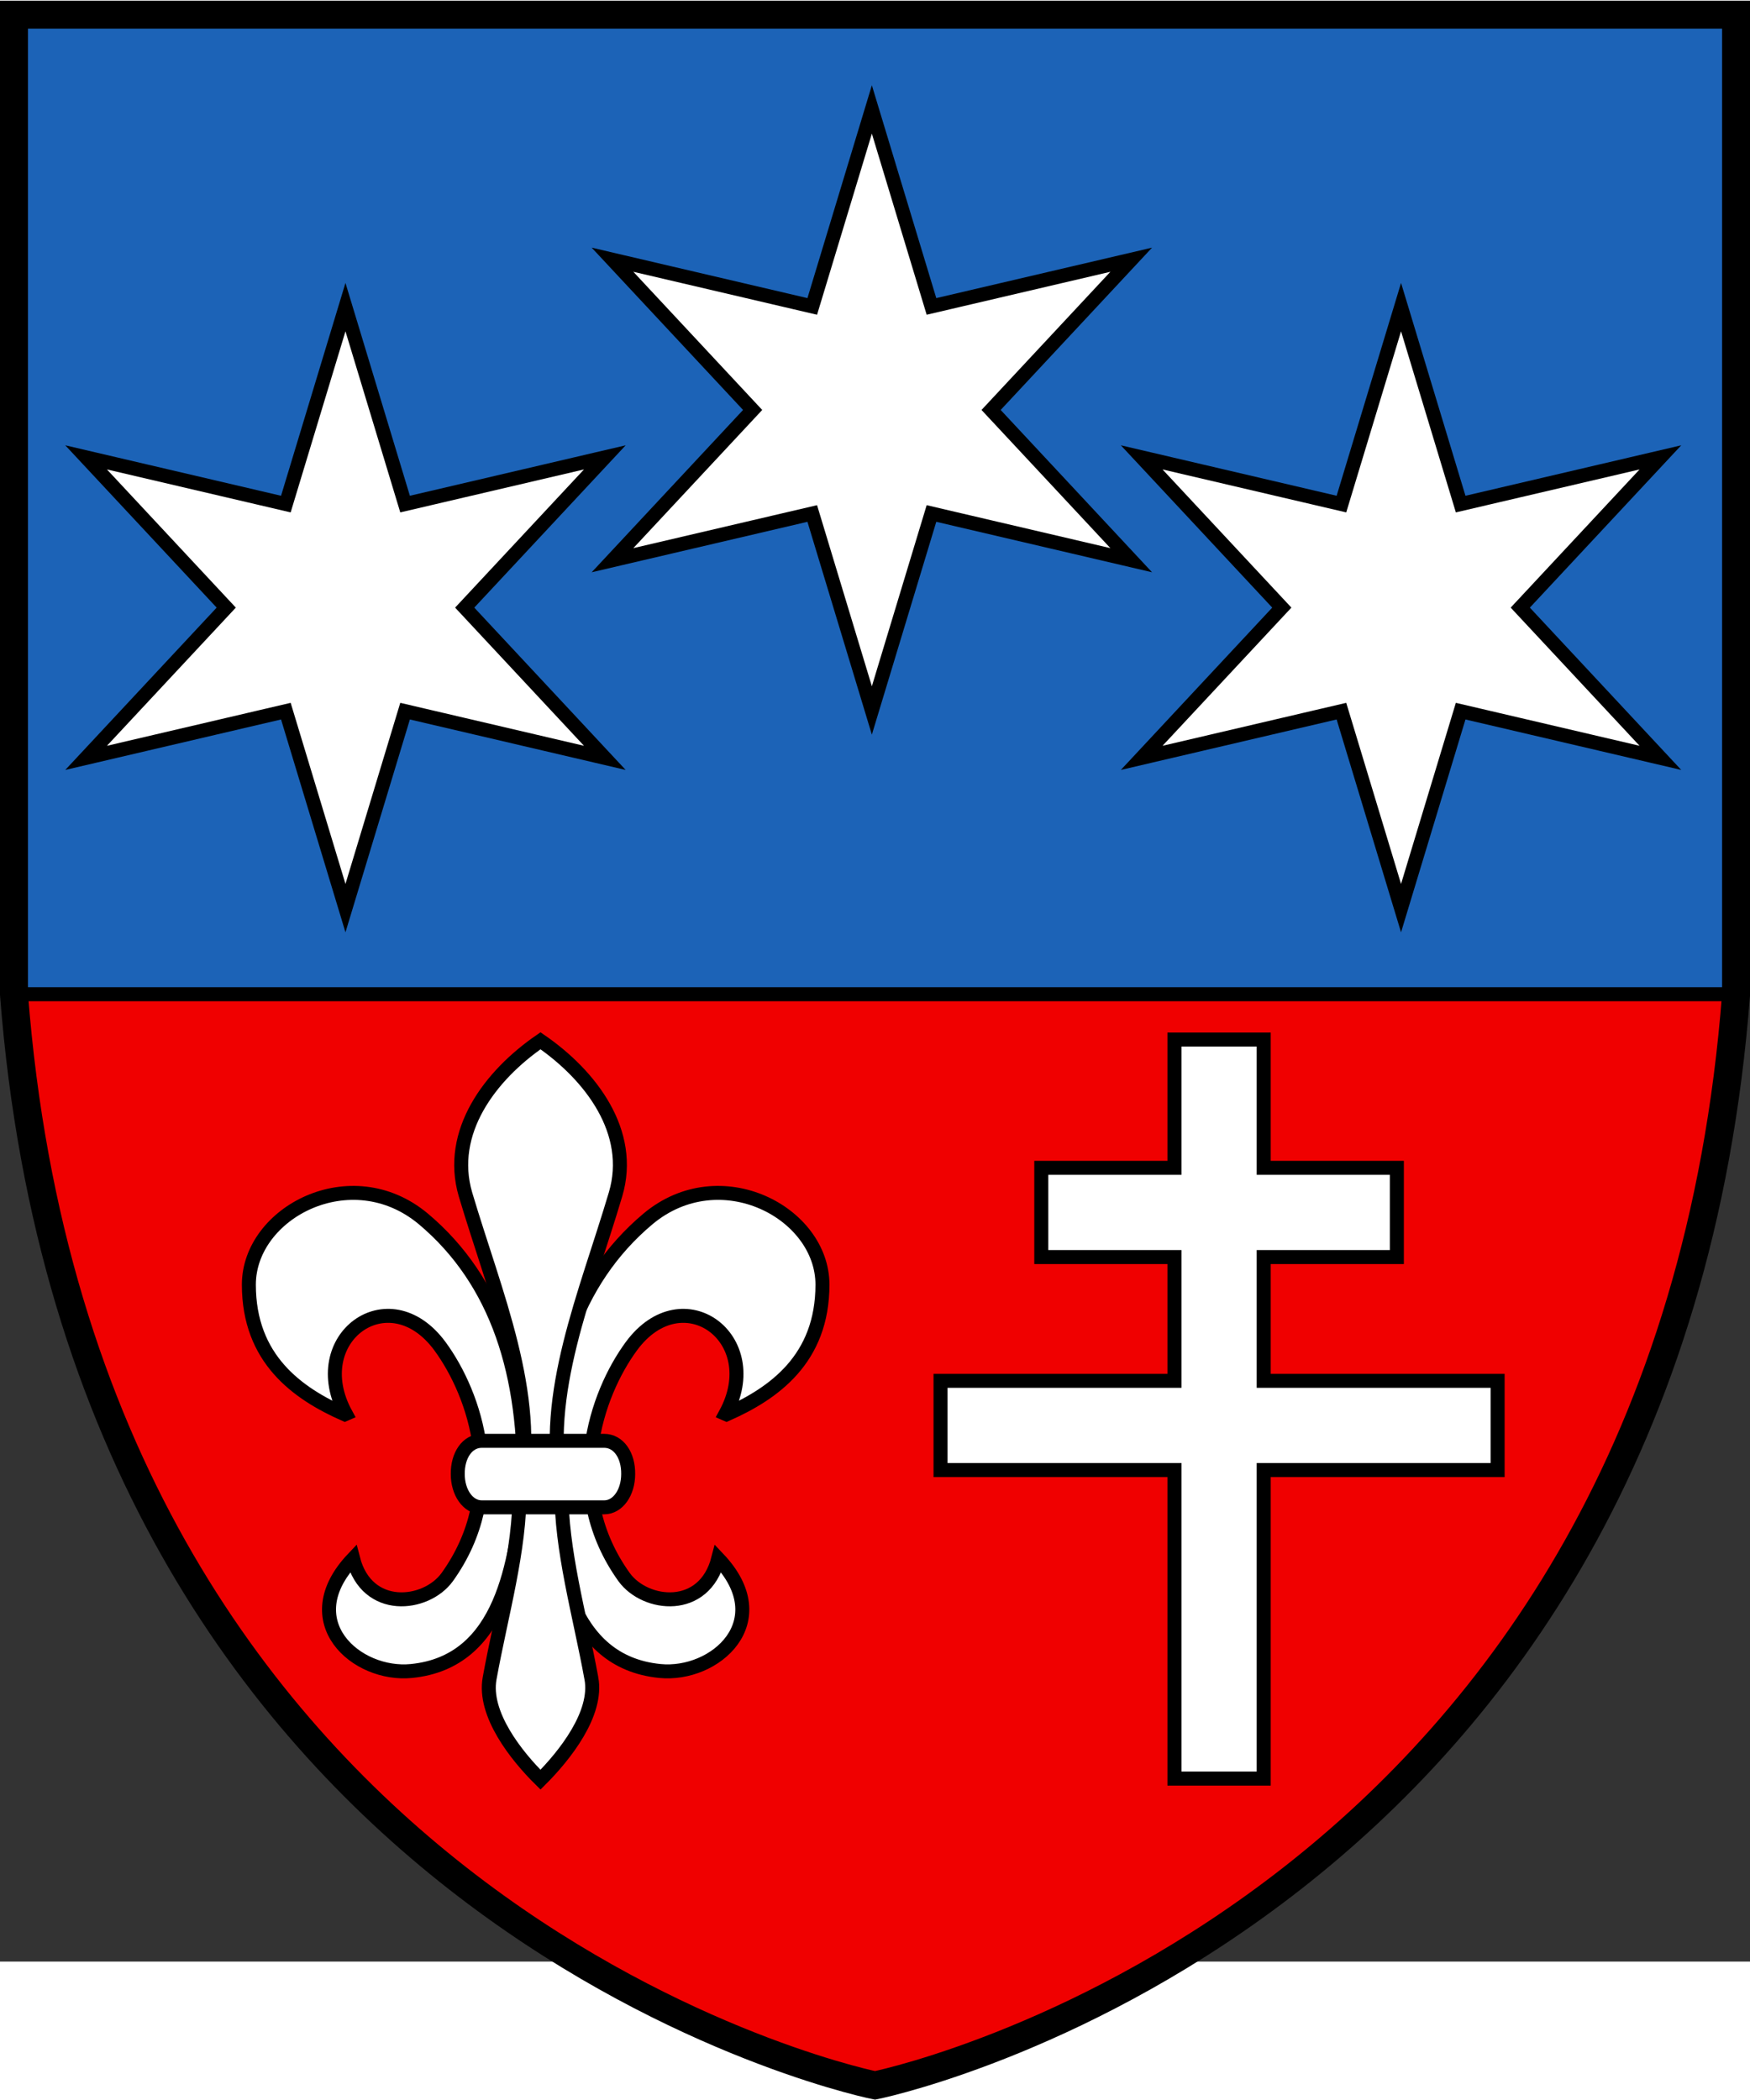
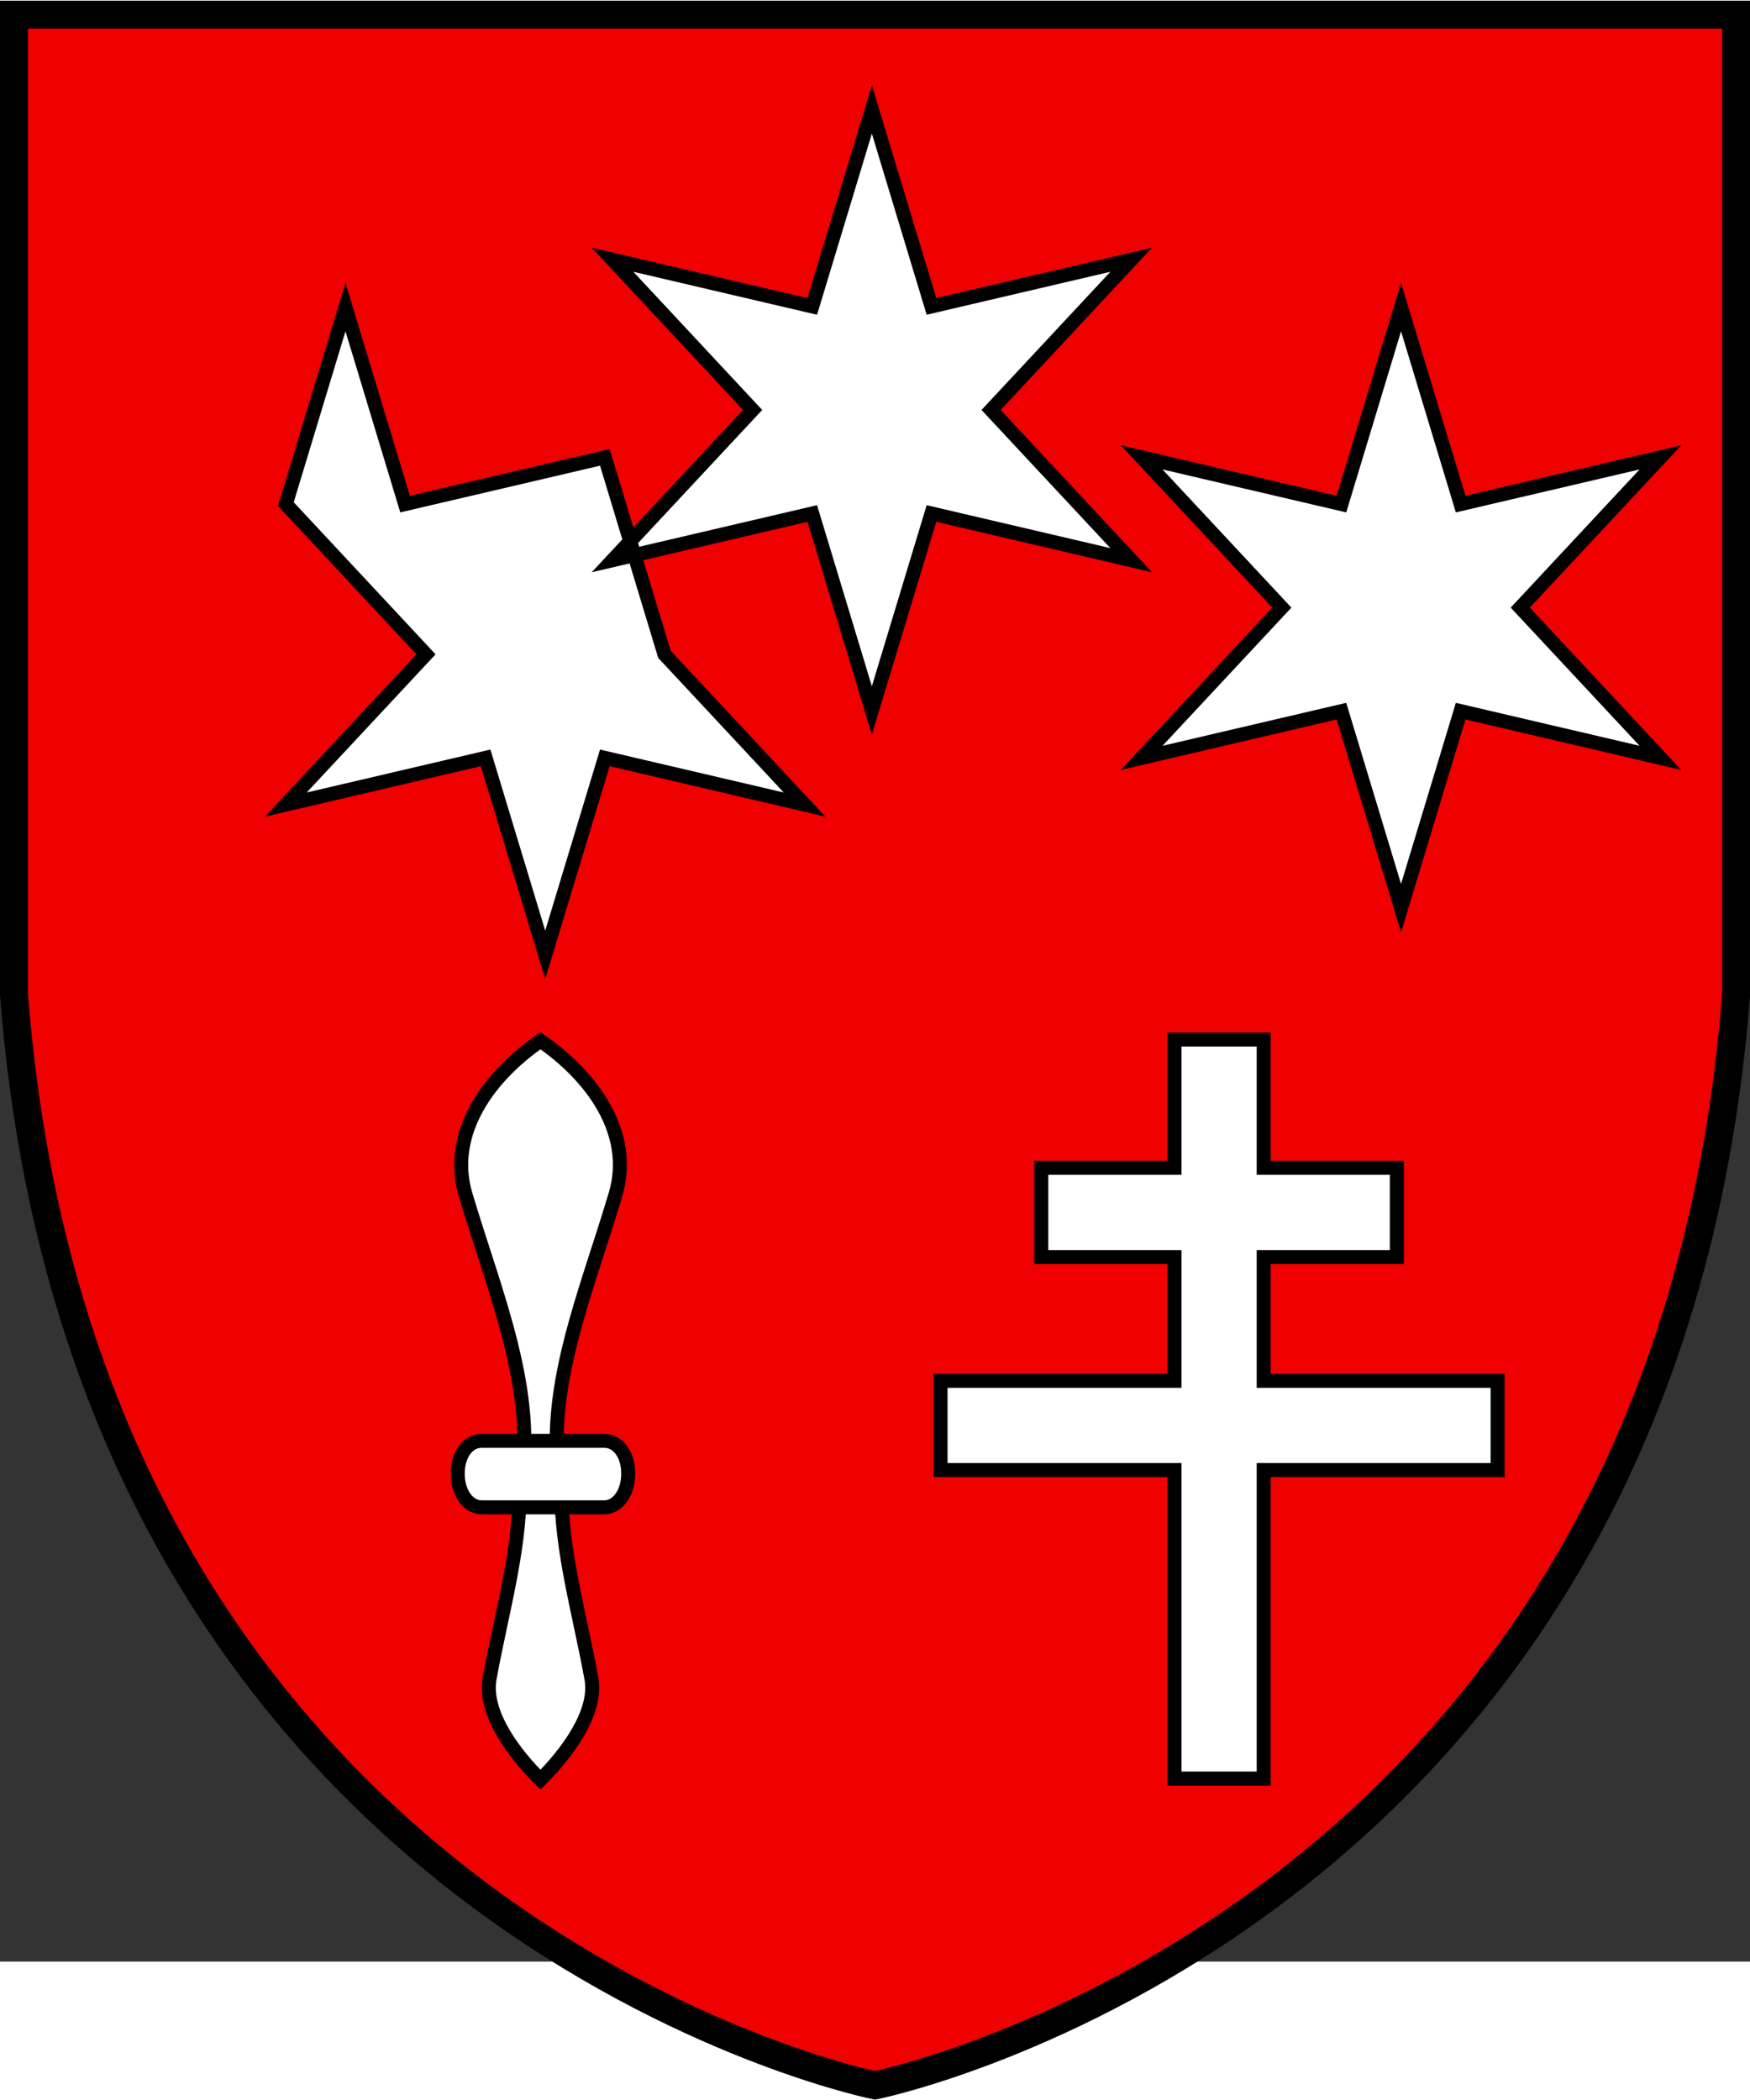
<svg xmlns="http://www.w3.org/2000/svg" width="500" height="600" viewBox="-2.5 -2.5 502 523">
  <rect x="-2.5" y="-2.5" width="502" height="523" fill="#333333" stroke="none" />
  <path fill="#f00000" fill-rule="evenodd" stroke="#000" stroke-width="2.01" d="M496 243V-38H2v281s12.6 261 247 313c235-62.3 247-313 247-313z" />
  <g fill="#fff" stroke="#000" stroke-dashoffset="4.58" stroke-width="1.53">
-     <path stroke-width="4.009" d="M96.4 363.516c-13.624-6.026-27.51-15.903-27.51-37.204 0-20.672 29.344-36.156 50.042-18.864 21.3 17.895 29.606 44.802 28.82 77.814-2.484 20.095-5.79 49.256-32.226 51.876-15.799 1.58-33.798-14.227-16.742-32.226 3.983 15.537 20.882 13.676 26.986 5.319 17.633-24.55 8.122-52.4-2.085-66.286-14.699-19.939-38.776-2.178-26.986 19.44zm109.516 0c13.624-6.026 27.51-15.903 27.51-37.204 0-20.672-29.344-36.156-50.042-18.864-21.3 17.895-29.606 44.802-28.82 77.814 2.484 20.095 5.79 49.256 32.226 51.876 15.799 1.58 33.798-14.227 16.742-32.226-3.983 15.537-20.882 13.676-26.986 5.319-17.633-24.55-8.122-52.4 2.085-66.286 14.699-19.939 38.776-2.178 26.986 19.44z" />
    <path stroke-width="4.009" d="M167.14 439.234c-3.327-18.209-8.75-36.942-8.567-53.972-5.581-27.51 6.969-56.068 15.51-84.888 5.266-17.764-7.048-34.06-21.536-44.016-14.489 9.956-26.724 26.2-21.537 44.016 8.568 28.82 21.091 57.378 15.51 84.888.196 17.056-5.24 35.632-8.567 53.972-1.878 10.244 7.677 22.27 14.594 29.082 6.916-6.917 16.48-18.916 14.593-29.082z" />
    <path stroke-width="4.009" d="M135.7 371.114c-4.14 0-6.943 4.14-6.89 9.537 0 5.24 2.908 9.537 6.89 9.537h35.108c3.982 0 6.89-4.297 6.89-9.537.073-5.397-2.75-9.537-6.89-9.537H153.28z" />
  </g>
-   <path fill="#1c63b7" stroke="#000" stroke-dashoffset="4.58" stroke-miterlimit="6.22" stroke-width="4.02" d="M1.51 243h494V-38h-494z" />
-   <path fill="#fff" stroke="#000" stroke-dashoffset="4.58" stroke-miterlimit="6.22" stroke-width="4.02" d="M360 468v-88.5h67.1v-25.6H360v-35.5h38.2v-25.6H360V256h-25.6v36.8h-38.2v25.6h38.2v35.5h-67.1v25.6h67.1V468zM322 32.3l-57.3 13.4-17.1-56.5-17.1 56.5-57.3-13.4 40.2 43.1-40.2 43.1 57.3-13.4 17.1 56.5 17.1-56.5 57.3 13.4-40.2-43.1zM171 89l-57.3 13.4-17.1-56.5-17.1 56.5L22.2 89l40.2 43.1-40.2 43.1 57.3-13.4 17.1 56.5 17.1-56.5 57.3 13.4-40.2-43.1zm154 0 57.3 13.4 17.1-56.5 17.1 56.5L473.8 89l-40.2 43.1 40.2 43.1-57.3-13.4-17.1 56.5-17.1-56.5-57.3 13.4 40.2-43.1z" />
+   <path fill="#fff" stroke="#000" stroke-dashoffset="4.58" stroke-miterlimit="6.22" stroke-width="4.02" d="M360 468v-88.5h67.1v-25.6H360v-35.5h38.2v-25.6H360V256h-25.6v36.8h-38.2v25.6h38.2v35.5h-67.1v25.6h67.1V468zM322 32.3l-57.3 13.4-17.1-56.5-17.1 56.5-57.3-13.4 40.2 43.1-40.2 43.1 57.3-13.4 17.1 56.5 17.1-56.5 57.3 13.4-40.2-43.1zM171 89l-57.3 13.4-17.1-56.5-17.1 56.5l40.2 43.1-40.2 43.1 57.3-13.4 17.1 56.5 17.1-56.5 57.3 13.4-40.2-43.1zm154 0 57.3 13.4 17.1-56.5 17.1 56.5L473.8 89l-40.2 43.1 40.2 43.1-57.3-13.4-17.1 56.5-17.1-56.5-57.3 13.4 40.2-43.1z" />
  <path fill="none" stroke="#000" stroke-width="8.03" d="M1.51-38v281c20.1 261 237 311 247 313 10-2.01 227-52.2 247-313V-38z" />
</svg>